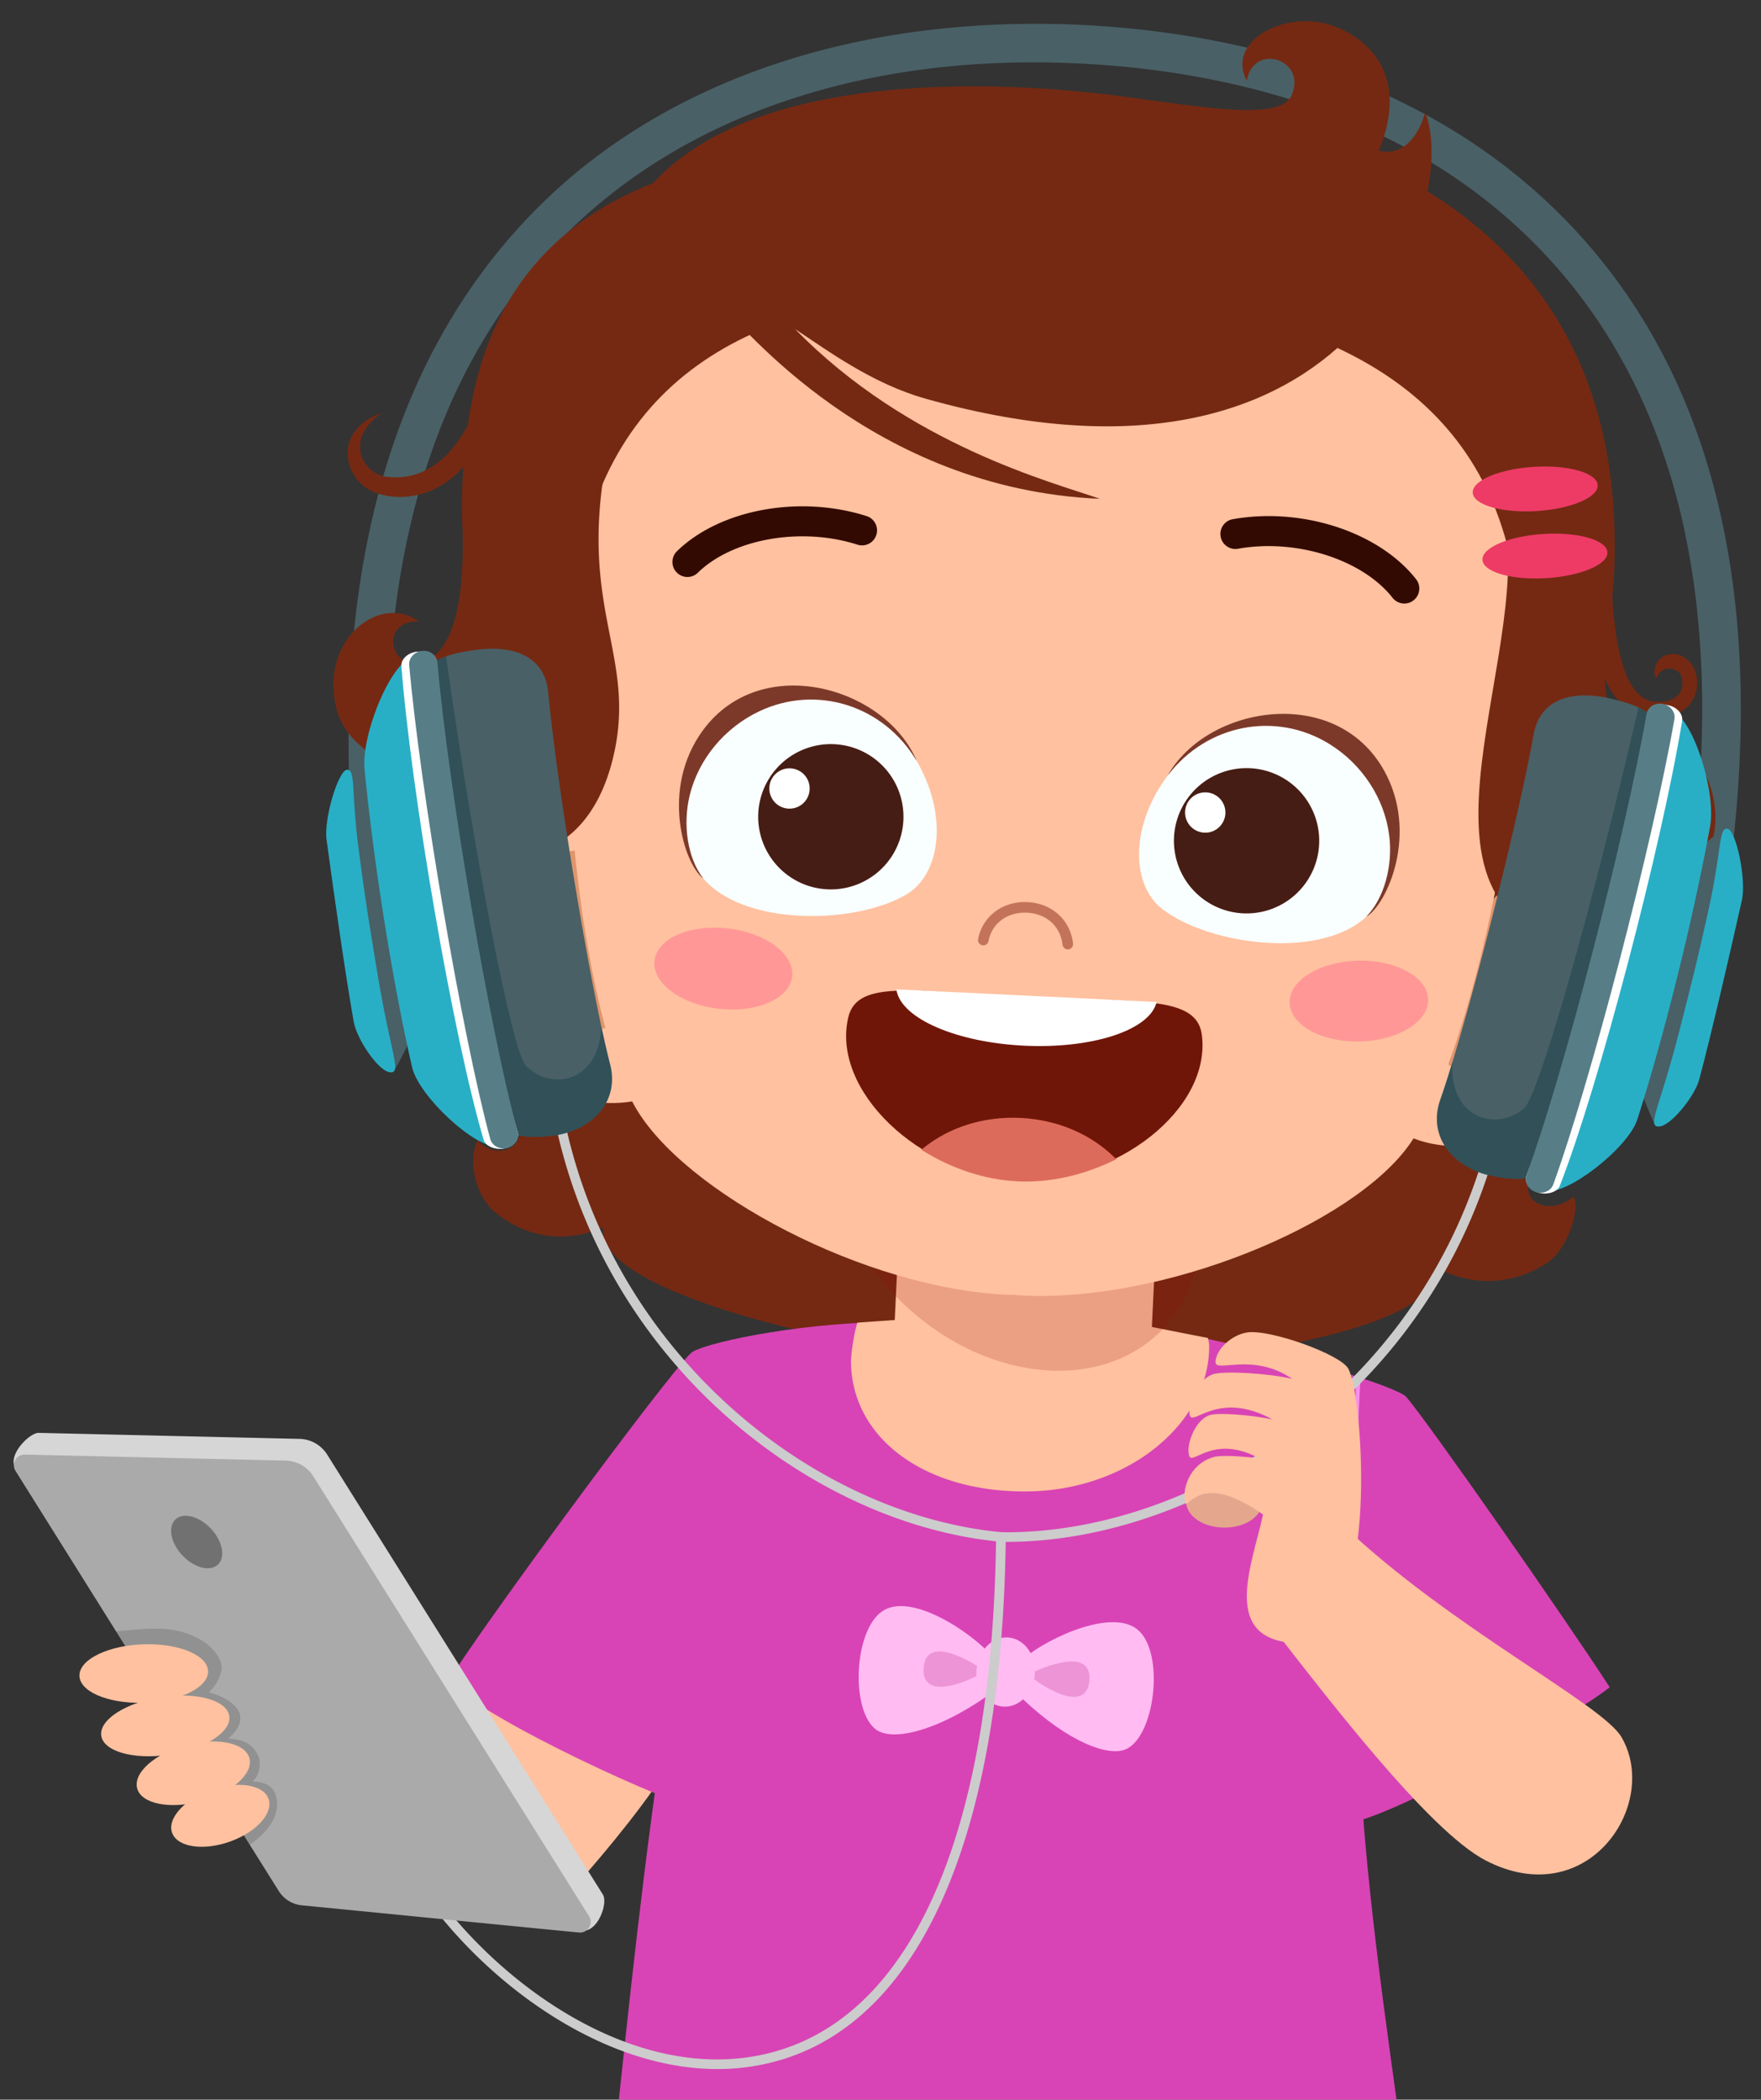
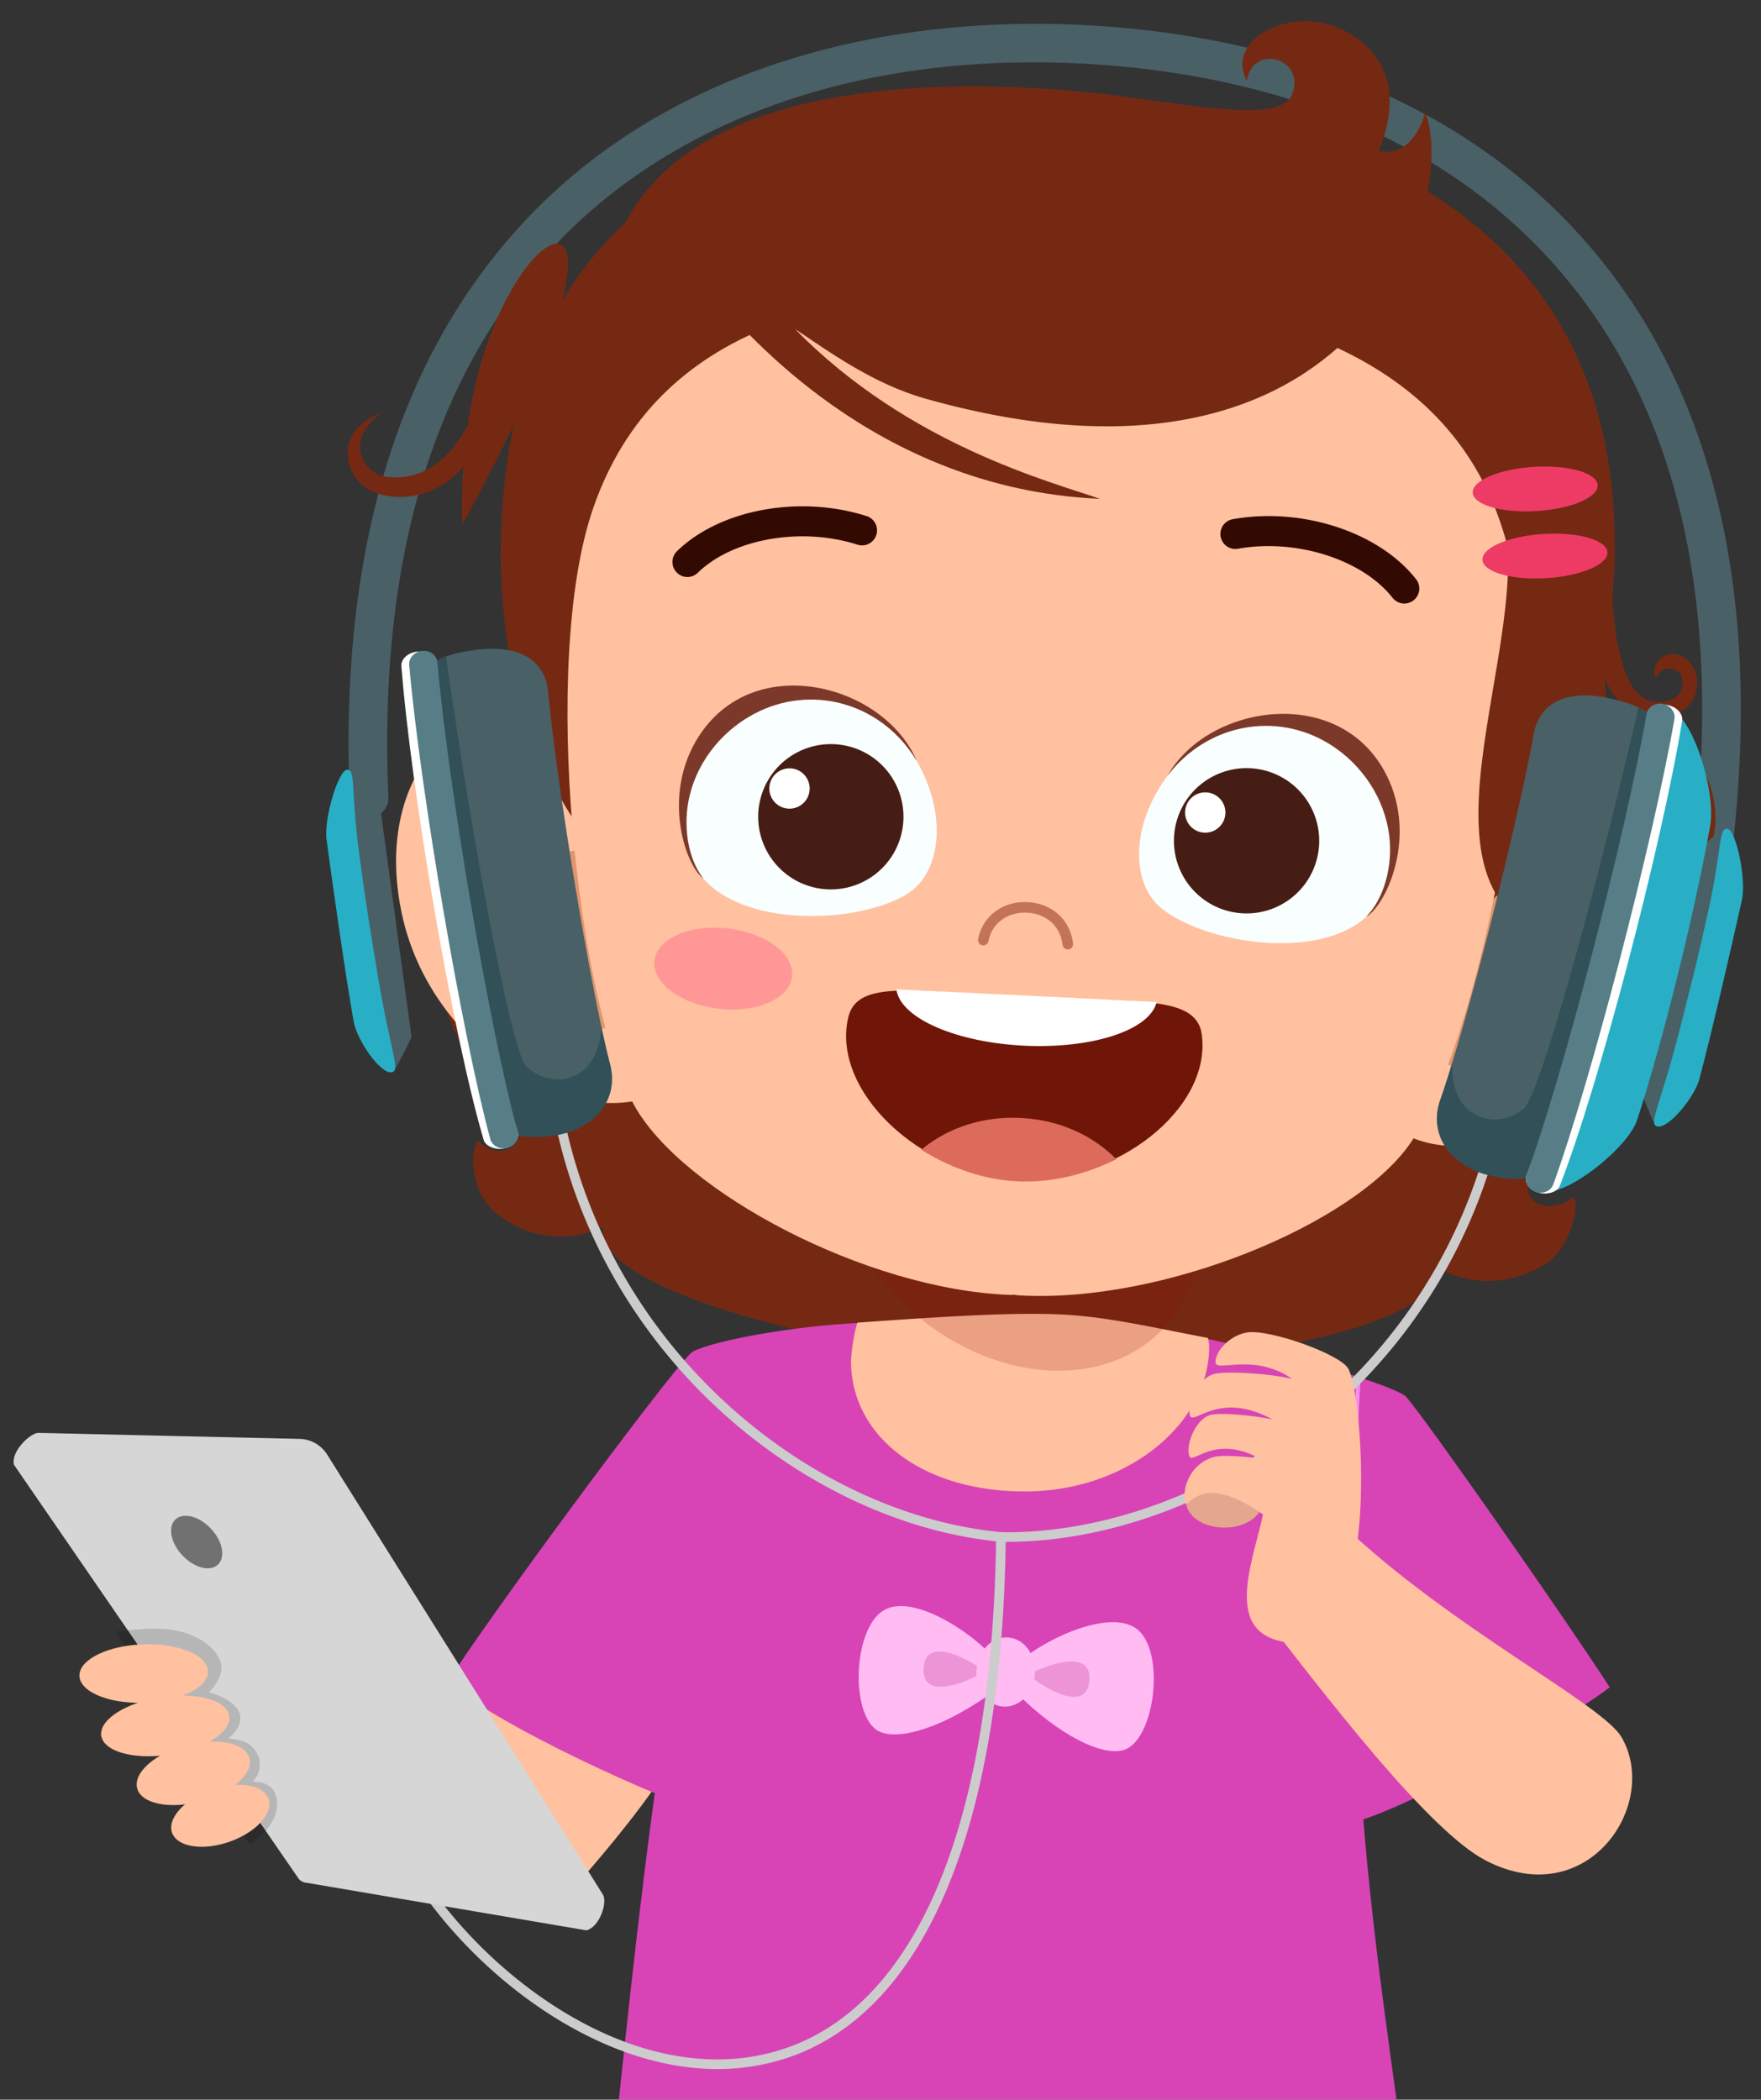
<svg xmlns="http://www.w3.org/2000/svg" id="background" viewBox="0 0 1759.3 2097.47">
  <rect x="0" y="0" width="1759.3" height="2097.47" fill="#333333" stroke="none" />
  <defs>
    <style>.cls-1{fill:#752912;}.cls-2{fill:#ffc19f;}.cls-3{fill:#d844b5;}.cls-4{fill:#f78ded;}.cls-5{fill:#ffbbf2;}.cls-6{fill:#ed94d6;}.cls-7{fill:#960c0c;opacity:0.19;}.cls-8{fill:#ccc;}.cls-9{fill:#496066;}.cls-10{fill:#e0956c;}.cls-11{fill:#ff9797;}.cls-12{fill:#701608;}.cls-13{fill:#dd6b5b;}.cls-14{fill:#fff;}.cls-15{fill:#c4735b;}.cls-16{fill:#330a02;}.cls-17{fill:#f9feff;}.cls-18{fill:#7c3929;}.cls-19{fill:#461d14;}.cls-20{fill:#fefffe;}.cls-21{fill:#ed3b66;}.cls-22{fill:#28afc6;}.cls-23{opacity:0.35;}.cls-24{fill:#02343f;}.cls-25{fill:#577e87;}.cls-26{fill:#d6d6d6;}.cls-27{fill:#aaa;}.cls-28{fill:#727171;}.cls-29{opacity:0.15;}.cls-30{fill:#e4a78e;}</style>
  </defs>
  <title>дев-01-01</title>
  <g id="DONE">
    <path class="cls-1" d="M1528.42,1176.3c7.88-22.39,120.67-67.32,117.82-290.16-35.82-37.3-1176.77-92.62-1216-59-24.4,221.51,87.76,276.51,89.19,300.2,1.37,22.9-26.27,30.33-42.14,11.53-10.73,22.19-1.24,56.92,17.11,72,31.08,25.57,69.71,31.61,108.39,15.22-11.14,62.72,236.65,124.25,407,134.41,184.52,11,431.19-30.51,426.16-94,36.91,20,77.11,16.16,109.35-4.67,21.4-13.82,34.54-57.46,26.27-66.46C1553.89,1212.62,1518,1206,1528.42,1176.3Z" />
    <path class="cls-2" d="M413.41,1783.69c-43.65,63.12,93.42,125.88,141.34,123.2,49-55.39,161.41-179.85,157.13-256.48s-78.34-66.87-126.27-64.19S462.12,1713.27,413.41,1783.69Z" />
    <path class="cls-3" d="M447.75,1679.78c31-51.28,217.9-305.06,242.72-328.29,9.3-8.71,98.37-29.14,194.42-31-31.62,53.17-162.84,453-179.29,489.24C668,1801.76,490.77,1721.24,447.75,1679.78Z" />
    <path class="cls-3" d="M1608.16,1685.5c-42.1-65.14-181.1-264.49-203.38-290.16-8.36-9.62-122.15-46.68-217.5-58.46,21.27,50.86,118.76,413.53,160.42,484C1385.87,1816.85,1561.09,1722.3,1608.16,1685.5Z" />
    <path class="cls-3" d="M1406.92,2182.23c-224.43,61.12-587.34,72.58-794.57-30.56,16.95-146.88,60-640.71,145-816.36,87.5-10.11,235.87-25.77,312-19.22,111.55,9.59,221.07,41.41,289.83,60.87-5.5,88.39-6.46,249.87-2.67,348.22C1362.27,1873.66,1383,2008.41,1406.92,2182.23Z" />
    <path class="cls-4" d="M1354.77,1375.71c-3.11,90.29-3.24,212-.14,292.17.16,4,.44,7.89.61,11.87-2.1-97.43-.75-226.93,4-302.79Z" />
    <path class="cls-5" d="M985.8,1694.51c-51.7,35.82-94.5,44.9-110.48,33.33-25.25-18.29-22.79-97,5.3-117.73s88.84,19.81,109.74,43.52C1004.45,1669.6,1002.41,1683,985.8,1694.51Z" />
    <path class="cls-6" d="M983.77,1669.38c-12.76-9.43-58.19-36.93-61-3.72C919.84,1701.3,971.24,1678.33,983.77,1669.38Z" />
    <path class="cls-5" d="M1021.75,1697.24c45.7,43.2,86.65,58.64,104.19,49.62,27.71-14.27,37.16-92.44,12.52-117.19s-90.81,6.18-115.05,26.46C1007.07,1669.8,1007.07,1683.36,1021.75,1697.24Z" />
    <path class="cls-6" d="M1027.54,1672.7c14-7.39,63.11-27.73,60.83,5.52C1085.93,1713.9,1038.59,1683.44,1027.54,1672.7Z" />
    <path class="cls-5" d="M975.55,1668.06c-1.44,19.08,10.43,35.53,26.52,36.75s30.3-13.25,31.75-32.32-10.42-35.52-26.51-36.75S977,1649,975.55,1668.06Z" />
    <path class="cls-2" d="M1208,1344a31.82,31.82,0,0,0-1.41-7.52c-47-8.74-96.34-20.45-141.48-23.13-52.54-3.12-132.62,2.56-208.52,7.91-3.52,10.39-6.48,32-6.41,39.21.78,76.51,74.08,130.41,176.08,129.39S1208.76,1420.48,1208,1344Z" />
-     <path class="cls-2" d="M902.13,1145.37l-10,210.22c-2.14,45.2,53.57,84.58,124.44,87.94s130.06-30.57,132.2-75.77l10-210.22Z" />
    <path class="cls-7" d="M866.69,1036.1C803,1099.76,817.08,1217,898.09,1298s198.28,95.07,261.95,31.4,49.6-180.94-31.4-261.94S930.36,972.43,866.69,1036.1Z" />
    <path class="cls-8" d="M1000,1540.19a1.14,1.14,0,0,1-.44-.06c-202.2-18.9-427.27-203-453.95-478.39a4.69,4.69,0,0,1,4.32-5.21,1.17,1.17,0,0,1,.45-.06,4.78,4.78,0,0,1,4.77,4.39c26.25,270.4,247,451.14,445.29,469.72a4.82,4.82,0,0,1-.44,9.61Z" />
    <path class="cls-8" d="M1005.37,1540.25h-4.47a4.84,4.84,0,0,1,.07-9.67h.06c1.44,0,2.89.07,4.39.07,198.25,0,433.68-156.31,487.69-420.5a5,5,0,0,1,5.65-3.76,4.75,4.75,0,0,1,3.77,5.65C1447.51,1381.13,1207.51,1540.25,1005.37,1540.25Z" />
    <path class="cls-8" d="M716.75,2066.87c-110.84,0-221.43-78.69-286.8-165.41a4.8,4.8,0,1,1,7.67-5.77c77,102,217.15,193,345,151.14,133.88-44,209.36-225.68,212.51-511.53a4.87,4.87,0,0,1,4.83-4.78h.06a4.88,4.88,0,0,1,4.78,4.9c-3.27,290.31-81.07,475.19-219.16,520.58A220.85,220.85,0,0,1,716.75,2066.87Z" />
    <path class="cls-9" d="M1710.58,873.91c-.76,0-1.51-.06-2.33-.12a19.34,19.34,0,0,1-16.83-21.48C1721.37,605.71,1677.48,411,1561,273.76,1422.9,111.05,1219,69.42,1072.24,63.14c-208.36-8.92-388.14,52-507.59,171.44C436.92,362.31,377.52,551.33,388,796.49a19.3,19.3,0,0,1-18.46,20.09c-10.87.95-19.66-7.85-20.1-18.46C338.52,541.72,401.7,343,537.33,207.32,664.5,80.1,856,15.79,1073.88,24.59c154.47,6.59,369.43,50.86,516.56,224.18C1714.15,394.58,1761,599.24,1729.73,857A19.26,19.26,0,0,1,1710.58,873.91Z" />
    <path class="cls-2" d="M401.52,913.19c25.49,118,135.92,196,221.72,188.14s106.16-102.95,95.82-216S630.72,686.64,545,694.78C427.72,705.93,377.56,802.31,401.52,913.19Z" />
    <path class="cls-10" d="M506.91,946.13c4.56,49.58,43.68,86.53,87.42,82.53s75.47-47.45,70.92-97-43.67-86.52-87.38-82.52S502.38,896.55,506.91,946.13Z" />
    <path class="cls-2" d="M1670.17,976.32c-36.49,115.06-153.79,182.32-238.47,166.41s-96-112.5-75-224.1S1463.33,729.18,1548,745.37C1663.63,767.51,1704.47,868.19,1670.17,976.32Z" />
    <path class="cls-10" d="M1560,995.87c-9.19,48.93-51.63,82-94.78,73.92s-70.68-54.36-61.49-103.28,51.63-82,94.78-73.92S1569.18,946.94,1560,995.87Z" />
    <path class="cls-1" d="M1612.24,576C1593.7,920.12,1359.4,1062.75,1043,1045.7S482.7,860.44,501.24,516.3,794.09,88.16,1072.85,98.19C1359.27,108.5,1630.77,231.84,1612.24,576Z" />
    <path class="cls-2" d="M1507.86,552.92C1463,364,1284.07,302.12,1063,290.07l-2.44-.2c-221.25-9.4-405.33,34.91-468.25,218.66-52.72,153.91-15.63,493.58,41.48,595.92,48.27,86.48,231.51,183.69,374.85,189.09,1.43.06,3-.09,4.49-.14,1.49.2,3,.5,4.45.58,143.19,8.48,335-70.54,391.39-151.94C1475.65,1045.7,1545.44,711.21,1507.86,552.92Z" />
    <path class="cls-11" d="M653.84,959.58c-2.57,22.15,26.12,43.68,64.1,48.1s70.84-10,73.41-32.11-26.13-43.69-64.09-48.1S656.41,937.43,653.84,959.58Z" />
-     <path class="cls-11" d="M1288.37,1001.69c.54,22.29,32,39.61,70.19,38.68s68.75-19.75,68.21-42-32-39.6-70.18-38.68S1287.83,979.4,1288.37,1001.69Z" />
    <path class="cls-12" d="M1200.56,1033c-5.47-38.51-64.59-31.47-160.35-36.75-5-.28-24.5-1.22-29.52-1.43-95.81-4-154-16.73-163.14,21.07-17.66,72.81,70.92,157.58,168.19,162.59l1.68.08C1114.71,1183,1211.09,1107.22,1200.56,1033Z" />
    <path class="cls-13" d="M1017.33,1180.12l-1.68-.08c-31.55-1.65-63.82-12.18-93.46-30.39l-1.81-1.08,1.63-1.32c26.38-21.43,61-32.27,97.58-30.5s69.94,15.91,94.17,39.8l1.5,1.47-1.91.9C1082,1174.18,1048.83,1181.53,1017.33,1180.12Z" />
    <path class="cls-14" d="M1023.09,1044.58c-66.94-3.24-121.65-26.69-127.29-54.56l-.32-1.72,260.07,12.61-.48,1.67C1146.69,1029.78,1090,1047.82,1023.09,1044.58Z" />
    <path class="cls-15" d="M1066.51,948.4a5.27,5.27,0,0,1-5-4.66c-2.16-18.51-16.11-31.08-35.53-32s-35,10.44-38.41,28.33a5.29,5.29,0,0,1-10.39-2c4.42-22.91,24.7-38.08,49.31-36.89S1069.28,919,1072,942.51a5.3,5.3,0,0,1-4.64,5.87Z" />
    <path class="cls-16" d="M1400.35,602.66a14.88,14.88,0,0,1-9.17-5.52c-30.16-38.43-96.69-59.48-154.9-48.87a15,15,0,0,1-5.36-29.49c69.44-12.61,146.79,12.57,183.84,59.9a15,15,0,0,1-14.41,24Z" />
    <path class="cls-16" d="M687.37,576.37a15,15,0,0,1-11.1-25.69c43.06-42,123.05-56.62,190.18-34.91a15,15,0,0,1-9.24,28.51C801,526,732.15,538,697.18,572.12A14.84,14.84,0,0,1,687.37,576.37Z" />
    <path class="cls-17" d="M1167.85,773c-39.5,51.66-37.88,110.91-6.78,135,46.83,36.31,161.15,51.91,206.41,5.29,43.83-45.15,28.07-132.41-37.7-173C1272.2,704.69,1206.07,723,1167.85,773Z" />
    <path class="cls-18" d="M1382.4,769.09c-48.51-85.77-176.58-64.21-215.88,5.64C1206,723.1,1274.76,710.31,1328,743.14c32.91,20.31,55.29,54.59,59.91,91.7,3.67,29.58-4.73,62.11-22.93,80.87C1385.44,903.91,1418.08,832.16,1382.4,769.09Z" />
    <path class="cls-19" d="M1179.6,809.23a72.57,72.57,0,1,0,96.45-35.1A72.57,72.57,0,0,0,1179.6,809.23Z" />
    <path class="cls-20" d="M1185.83,803.15a20.14,20.14,0,1,0,26.76-9.74A20.14,20.14,0,0,0,1185.83,803.15Z" />
    <path class="cls-17" d="M914.74,758.31C948,814.16,939.61,872.84,906,893.21c-50.69,30.67-166.05,33-205.65-18.47C662,824.85,687.64,740,757.64,707.2,818.92,678.5,882.51,704.26,914.74,758.31Z" />
    <path class="cls-18" d="M702.05,729.81c58.05-79.63,182.79-43.49,213.8,30.4-33.27-55.82-100.11-76.43-156.77-49.93-35,16.4-61.2,47.88-70.05,84.21-7,29-2.44,62.25,13.49,83C683.54,863.39,659.36,788.36,702.05,729.81Z" />
    <path class="cls-19" d="M764.26,785.23a72.57,72.57,0,1,0,96.45-35.1A72.59,72.59,0,0,0,764.26,785.23Z" />
    <path class="cls-20" d="M770.49,779.14a20.14,20.14,0,1,0,26.76-9.73A20.14,20.14,0,0,0,770.49,779.14Z" />
    <path class="cls-1" d="M1653.77,751.16c37.55,3.48,27.68,46-9.64,34.75-34.13-10.31-41.28-104.79-40.62-107.25,20.45,46.81,61.49,38.58,72.94,33.6,16.14-7,21.81-24,17.86-39.3-2.84-11.08-12.87-20.48-24.33-19.63-17.54,1.3-19.63,20.15-15.19,24.46,4.18-14.23,23-11.94,25.37-1,5.47,25.6-24.63,27.14-35.22,22.08-12.81-6.12-30-25.71-34.3-105.17,18.36-166.16-66-337.48-294.59-355.14-39.46-3-107,23.71-152.28,26.83,210.17,50.93,295.89,117.87,334.65,234.85,45.63,137.67-121.88,413.45,83.81,445.14-28.69-.8-42.84-47.14-41.07-67.5,89.43,44.7,148.32,11.06,166.12-28.18C1728,804.15,1696.22,727.25,1653.77,751.16Z" />
-     <path class="cls-1" d="M467.53,424.49c-22.43,41.82-51.62,55.57-81.85,51.7-22.44-2.87-43.39-36.7-3.95-63.77-47.43,16.45-39.07,60.15-15.25,75.38,21.55,13.78,65.74,14,96.4-21.5a547.89,547.89,0,0,0-1,57.57c3.93,103-19.76,135.44-44.83,138.54-28.58,3.54-36.25-42.6,1.46-41.6-39.32-28.77-100.71,19.28-82,88.67,12.66,47,92.55,90.23,155.61,26.92,56.23,54.39,8.24,102.11-47.4,85.93,51.74,53.37,140.73,43.8,167.38-63.85,23.69-95.75-26.77-140.66-11-269.31,15.33-125.23,244-309.48,368.7-337.13C680.21,128,496.74,205.4,467.53,424.49Z" />
+     <path class="cls-1" d="M467.53,424.49c-22.43,41.82-51.62,55.57-81.85,51.7-22.44-2.87-43.39-36.7-3.95-63.77-47.43,16.45-39.07,60.15-15.25,75.38,21.55,13.78,65.74,14,96.4-21.5a547.89,547.89,0,0,0-1,57.57C680.21,128,496.74,205.4,467.53,424.49Z" />
    <path class="cls-1" d="M1423.73,112.14c-5.52,22-21.66,44.92-46.23,38.36,29.71-72.16-6.85-109.94-44.47-124.24C1285.9,8.35,1224,40.37,1245.63,80.72c5.95-38.44,60.58-21.87,44.7,14.61-11.13,25.56-86.95,12-168.7,1C1017,82.21,691.74,56.07,618,237.39c25.65,3.52,86.25,53.59,104.67,69.9,17,15.07,147.8,181.2,376.15,191-47.29-16.59-191.3-53.54-304.48-169.56,32,21.09,76.75,54.46,130.47,69.58C1362.32,521.55,1458.35,196.73,1423.73,112.14Z" />
    <path class="cls-21" d="M1535.09,510.52c34.48-2.12,61.82-13.72,61.07-25.92s-29.3-20.37-63.78-18.25-61.83,13.71-61.07,25.91S1500.61,512.63,1535.09,510.52Zm7,22.86c-34.47,2.11-61.82,13.71-61.07,25.91s29.3,20.38,63.78,18.26,61.82-13.72,61.07-25.92S1576.56,531.26,1542.08,533.38Z" />
    <path class="cls-9" d="M1638.81,1088.5s8.91,23.92,14.35,34.65c18.44-24.9,67.56-227.12,68.23-291.46-3.12-5.3-30,22.95-30,22.95Z" />
    <path class="cls-22" d="M1655.63,1125.23c11.57,2.47,37.39-29.6,42-47,12.38-46.52,30.13-123.48,42.55-178.87,4.69-20.91-5.76-69.77-14.28-71.5-9.07-1.23-5.51,19.55-18.9,80.43-11.69,53.2-17.24,74.24-28.74,119.47C1658.79,1104.42,1646.36,1123.25,1655.63,1125.23Z" />
    <path class="cls-22" d="M1544.13,1189.65c21.07,4.86,82.38-42.81,91.55-71.18,25.17-77.85,55.34-197.42,72.76-292.87,6.35-34.79-17.87-111.46-40-116.18-23.45-4-35.13,58.1-39.83,84-15.94,87.6-59,256.65-83.76,328.91C1536.35,1147.14,1542.55,1189.29,1544.13,1189.65Z" />
    <path class="cls-9" d="M1486.39,1173.76c31.12,7.19,59.39,7.14,70.2-23.69,28.47-81.2,84.76-304,102.55-402.35,6.19-34.56-23-44.28-56.42-51.19-34.53-6.22-64.35,2.75-70.59,37.24-16.57,91.71-66.89,289.67-93.23,364.71-11.58,33.1,7.59,61.72,40.69,73.3A58.1,58.1,0,0,0,1486.39,1173.76Z" />
    <g class="cls-23">
      <path class="cls-24" d="M1486.39,1173.76c31.12,7.19,59.39,7.14,70.2-23.69,28.47-81.2,84.76-304,102.55-402.35,3.87-21.6-6.08-33.49-22.26-41.07-40.52,176.92-98.41,386.77-114.35,400.58-26.51,23-74.73,11.19-71.61-45.89-4.36,14.29-8.41,26.87-12,37.14-11.58,33.1,7.59,61.72,40.69,73.3A58.1,58.1,0,0,0,1486.39,1173.76Z" />
    </g>
    <path class="cls-14" d="M1538.14,1191.71c8.24,1.9,17.71-1,20.13-7.08,39.48-101.07,101.78-340,122.27-464.56,1-6.73-5-13.56-13.67-15.57l-.8-.15c-9.12-1.75-17.41,2.44-18.59,9.36-20.27,123.65-83.21,360.35-122.48,460.49-2.52,6.54,2.55,14.17,11.33,17C1537,1191.4,1538.14,1191.71,1538.14,1191.71Z" />
    <path class="cls-25" d="M1535.52,1191.1c6.92,1.6,14-1.71,16.24-7.86,37-101.64,99.31-340.64,121.06-464.95,1.12-6.71-3.73-13.28-11.06-15l-.67-.13c-7.67-1.42-14.85,3-16.09,9.94-21.52,123.36-83.19,360.35-120,461.06-2.37,6.58,1.65,14,9,16.46Z" />
    <path class="cls-9" d="M411.14,1036s-10.91,23.07-17.25,33.3c-16.25-26.38-47.94-232-43.11-296.22,3.55-5,28,25.43,28,25.43Z" />
    <path class="cls-22" d="M391.24,1071.21c-11.73,1.47-34.72-32.69-37.85-50.44C345,973.35,333.9,895.16,326.25,838.92c-2.89-21.24,11.7-69,20.33-70,9.14-.46,3.82,20,12,81.74,7.12,54,10.85,75.44,18.45,121.49C389.88,1050.2,400.66,1070,391.24,1071.21Z" />
-     <path class="cls-22" d="M496.84,1144.9c-21.4,3-78.42-49.68-85.14-78.74-18.43-79.7-38.3-201.42-47.5-298C360.84,733,391.51,658.63,414,655.81c23.7-2,30,60.89,32.52,87.07,8.41,88.63,36.86,260.75,55.4,334.85C508.22,1103.2,498.46,1144.67,496.84,1144.9Z" />
    <path class="cls-9" d="M555.73,1134c-31.62,4.49-59.78,2-67.92-29.6-21.44-83.34-58.52-310.09-67.85-409.63-3.22-35,26.7-42.16,60.58-46.2,34.93-3.24,63.88,8.23,67.15,43.13C556.38,784.49,589.62,986,609.47,1063c8.72,34-12.83,60.85-46.79,69.56A60.23,60.23,0,0,1,555.73,1134Z" />
    <g class="cls-23">
      <path class="cls-24" d="M555.73,1134c-31.62,4.49-59.78,2-67.92-29.6-21.44-83.34-58.52-310.09-67.85-409.63-2-21.85,8.92-32.86,25.68-39,25.28,179.73,65.05,393.76,79.76,408.88,24.45,25.16,73.51,17.52,75.27-39.62,3.12,14.62,6.09,27.49,8.8,38,8.72,34-12.83,60.85-46.79,69.56A60.23,60.23,0,0,1,555.73,1134Z" />
    </g>
    <path class="cls-14" d="M502.64,1147.46c-8.37,1.19-17.56-2.47-19.45-8.77-30.72-104.07-72.41-347.4-82.2-473.3-.47-6.79,6.1-13.08,14.95-14.34l.82-.08c9.23-1,17.13,3.91,17.71,10.91,9.65,124.92,52.17,366.13,82.76,469.25,1.95,6.74-3.75,13.91-12.74,16C503.85,1147.25,502.64,1147.46,502.64,1147.46Z" />
    <path class="cls-25" d="M505.3,1147.08c-7,1-13.78-2.9-15.51-9.23-28.22-104.42-69.88-347.85-81-473.57-.54-6.79,4.85-12.91,12.29-14l.69-.06c7.75-.76,14.53,4.28,15.17,11.27,10.93,124.74,52.15,366.14,80.24,469.61,1.8,6.76-2.84,13.77-10.38,15.63Z" />
    <path class="cls-26" d="M305.61,1880.67l280.29,47.66c13.51-3.63,21.11-28.26,16.42-35.75L326.87,1453.06a33.49,33.49,0,0,0-27.59-15.69l-260.64-6c-8.48-.19-28.06,19-24.66,31.88l283.65,412.45A10.65,10.65,0,0,0,305.61,1880.67Z" />
-     <path class="cls-27" d="M301.56,1903.33l276.86,27.18a10.64,10.64,0,0,0,10.06-16.24L313,1474.75a33.48,33.48,0,0,0-27.59-15.69l-260.65-6a10.64,10.64,0,0,0-9.26,16.29l263,419.7A30.73,30.73,0,0,0,301.56,1903.33Z" />
    <path class="cls-28" d="M182.24,1553.8c11.74,12.45,27.61,16.55,35.46,9.16s4.71-23.49-7-35.94-27.61-16.56-35.46-9.16S170.51,1541.34,182.24,1553.8Z" />
    <path class="cls-29" d="M276,1795c-3.07-11.76-12.18-15-23.85-15.37,8-6.53,8.41-19.39,6.48-24.15-5.82-14.38-16.67-18-30.66-18.68,7.11-6.4,13.38-13.64,11.88-23.27-1.66-10.2-16.27-19.25-31.28-23,11-10.36,14.49-22.88,12.1-29.82-6.19-18-28.91-31.25-55.67-33.47-15.22-1.26-36.74,1.26-49,2.46l133.5,213C267.94,1830.5,280.5,1812.23,276,1795Z" />
    <path class="cls-2" d="M162,1695.21c35.36-5.15,65.41,3.59,67.12,19.53s-25.56,33-60.92,38.19-65.4-3.6-67.11-19.53S126.69,1700.36,162,1695.21Z" />
    <path class="cls-2" d="M145.31,1642.52c35.48-.65,63.47,11.92,62.54,28.07s-30.46,29.77-65.94,30.42-63.47-11.92-62.53-28.07S109.83,1643.17,145.31,1642.52Z" />
    <path class="cls-2" d="M185.72,1743.38c31-8.27,59.41-2.42,63.47,13.06s-17.78,34.75-48.77,43S141,1801.87,137,1786.38,154.72,1751.64,185.72,1743.38Z" />
    <path class="cls-2" d="M209.26,1788.58c26.43-9.82,52.7-6.45,58.68,7.54s-10.61,33.28-37,43.1-52.7,6.45-58.68-7.53S182.83,1798.41,209.26,1788.58Z" />
    <path class="cls-2" d="M1250.76,1599c-6-7.83,84.22-81.72,91.36-74.93,106.75,101.51,258.55,178.17,277.78,211.17,39,67-33.53,176-135.51,123.35C1427.67,1829.25,1325.87,1696.7,1250.76,1599Z" />
    <path class="cls-30" d="M1185,1499.93c-.16,14.15,16.68,25.82,37.64,26.07s38.06-11,38.23-25.16-16.67-25.82-37.62-26.06S1185.21,1485.79,1185,1499.93Z" />
    <path class="cls-2" d="M1209.15,1413.5c8.83-2.39,39.07-.31,61.9,4.36-54.16-29.59-79.31,7.29-82.37-4-3.2-11.83,8.4-37.07,24.23-41.35,11.17-3,53.1-.84,78,4.86-39.63-27.06-76.88-5.44-76.56-16.84.35-12.25,15.51-27,31.71-29.5,22.43-3.44,93.48,21.89,101,36.33,8.59,16.54,15,83.5,12,139.53-3.43,65.16-19.7,135.14-60.39,134.64-81.58-1-47.58-78.3-36.87-128.59-55.42-39-70.6-13.54-76.8-10.49-5.38-11,2-40.19,28.06-47.08,6.8-1.81,26.3-1,45.33,1.61-46.7-25.34-67.5,8-70.44-3C1184.72,1442.21,1194.76,1417.39,1209.15,1413.5Z" />
  </g>
</svg>